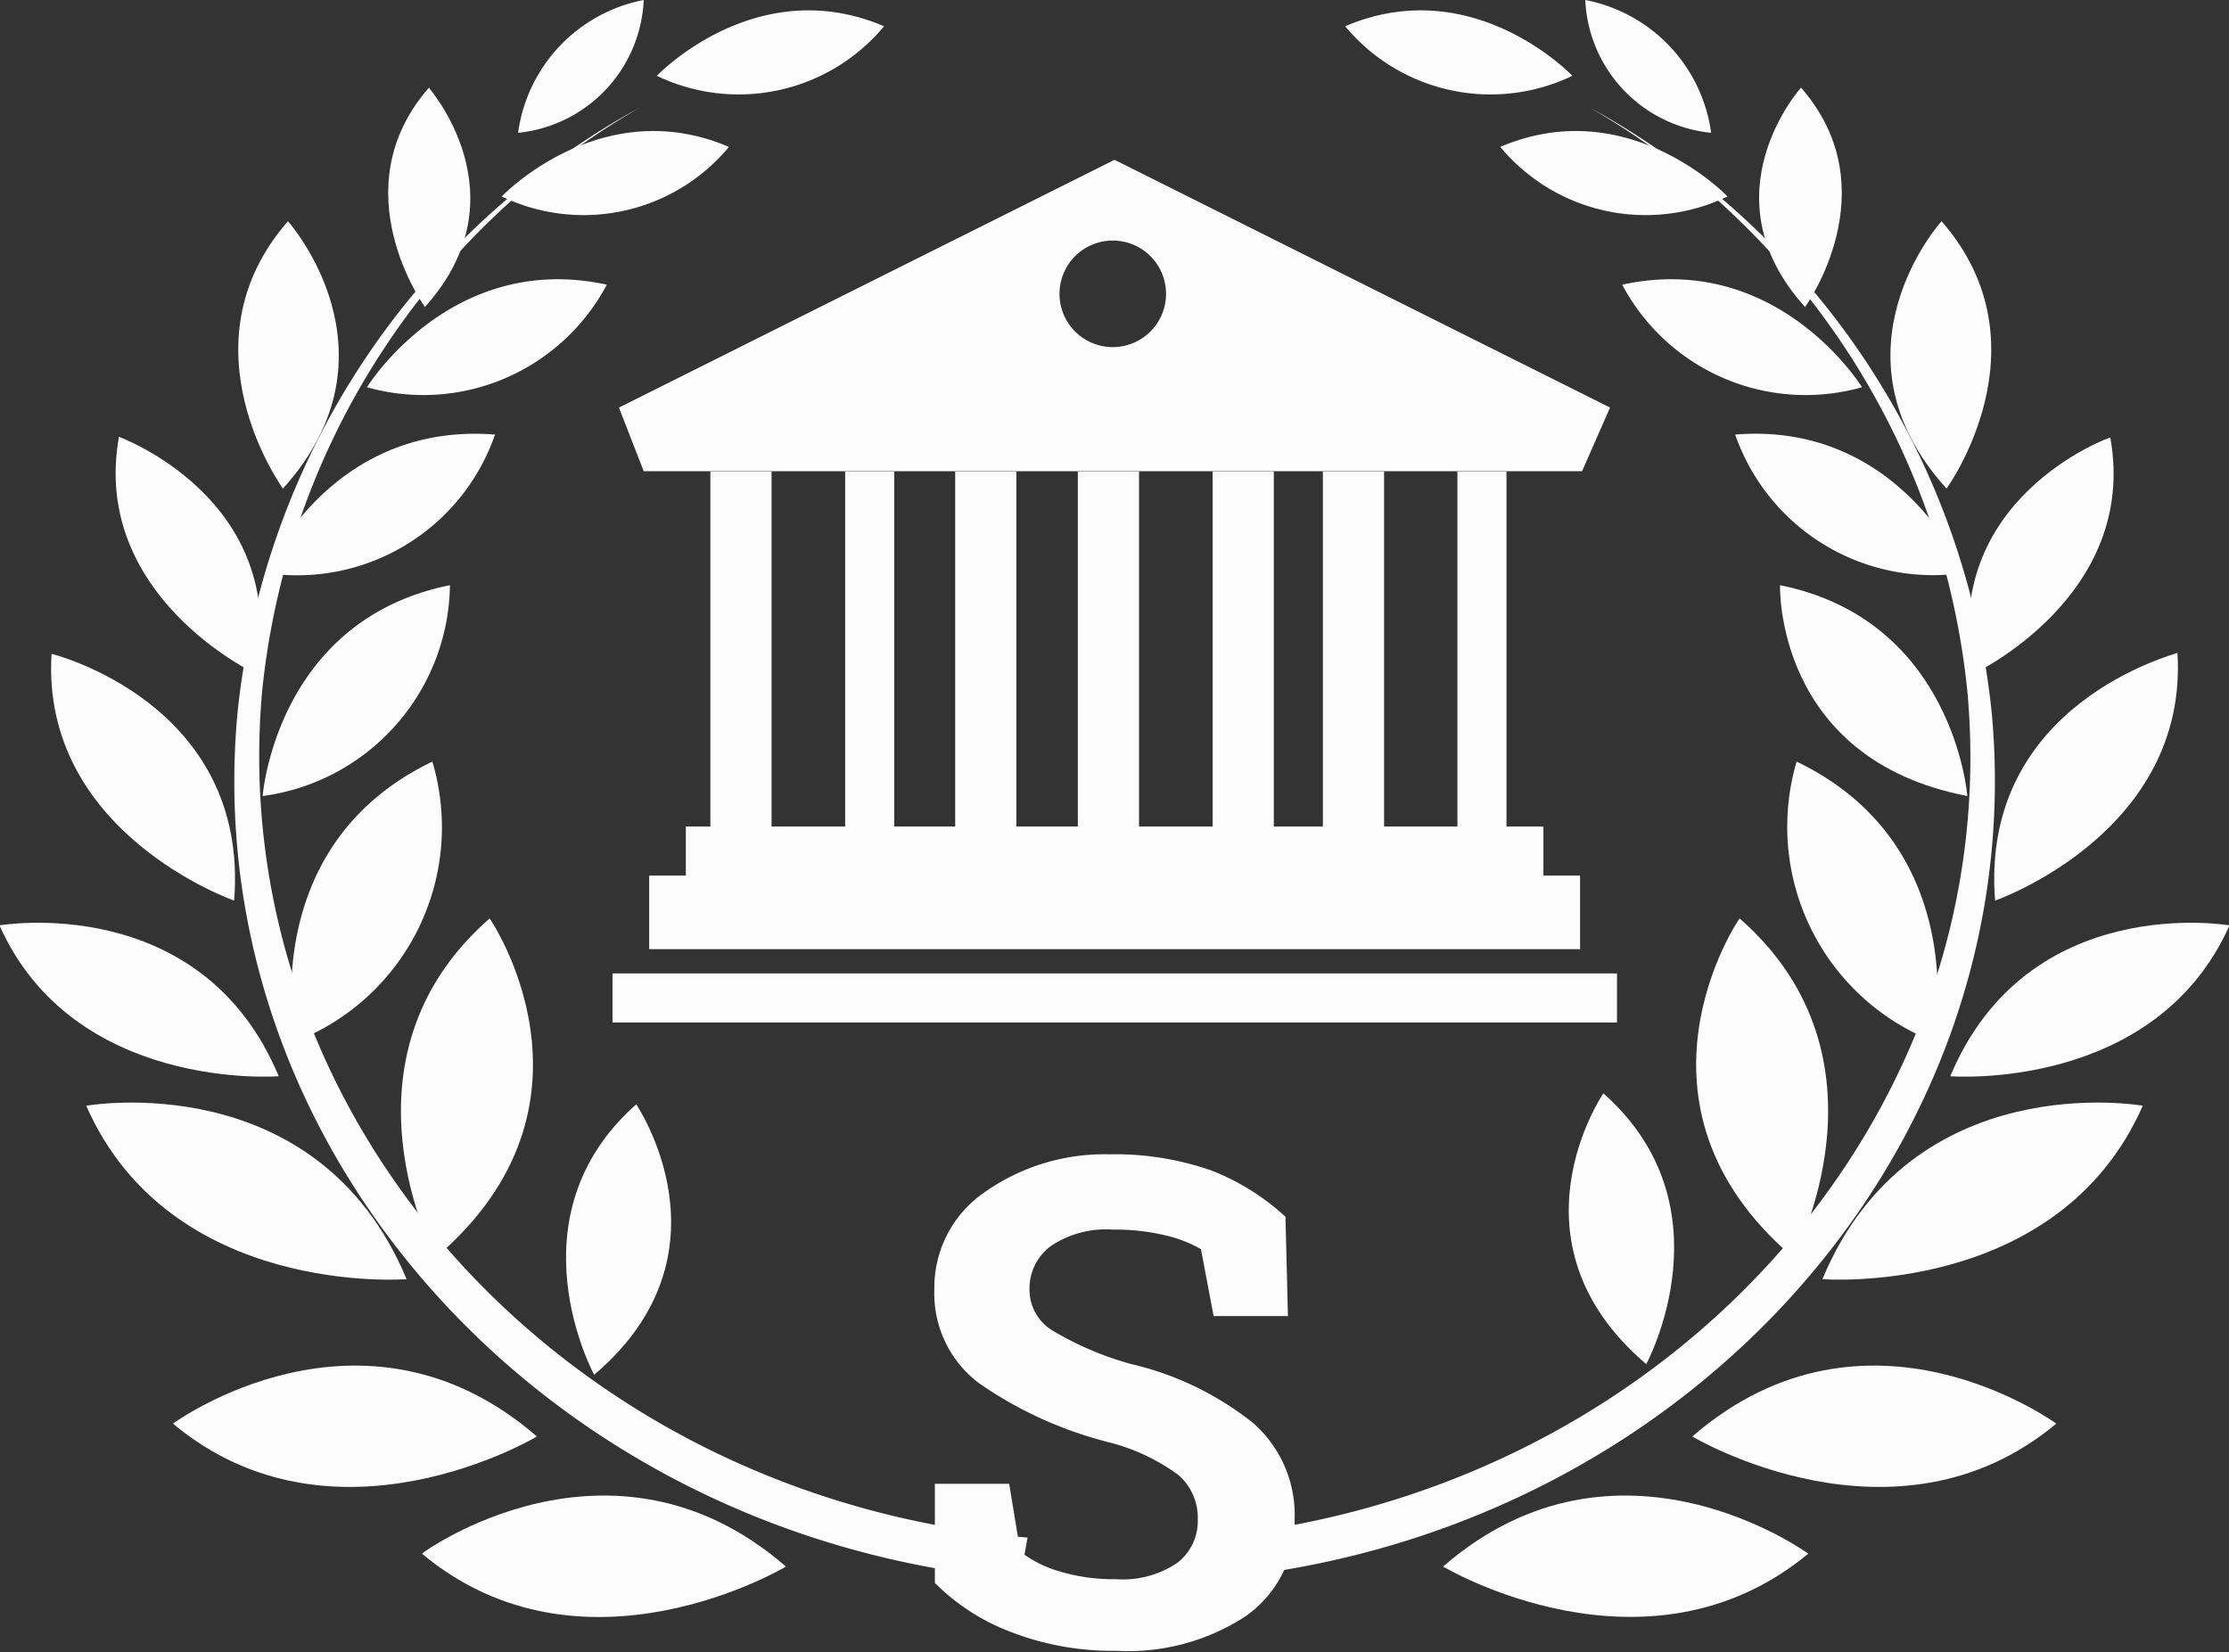
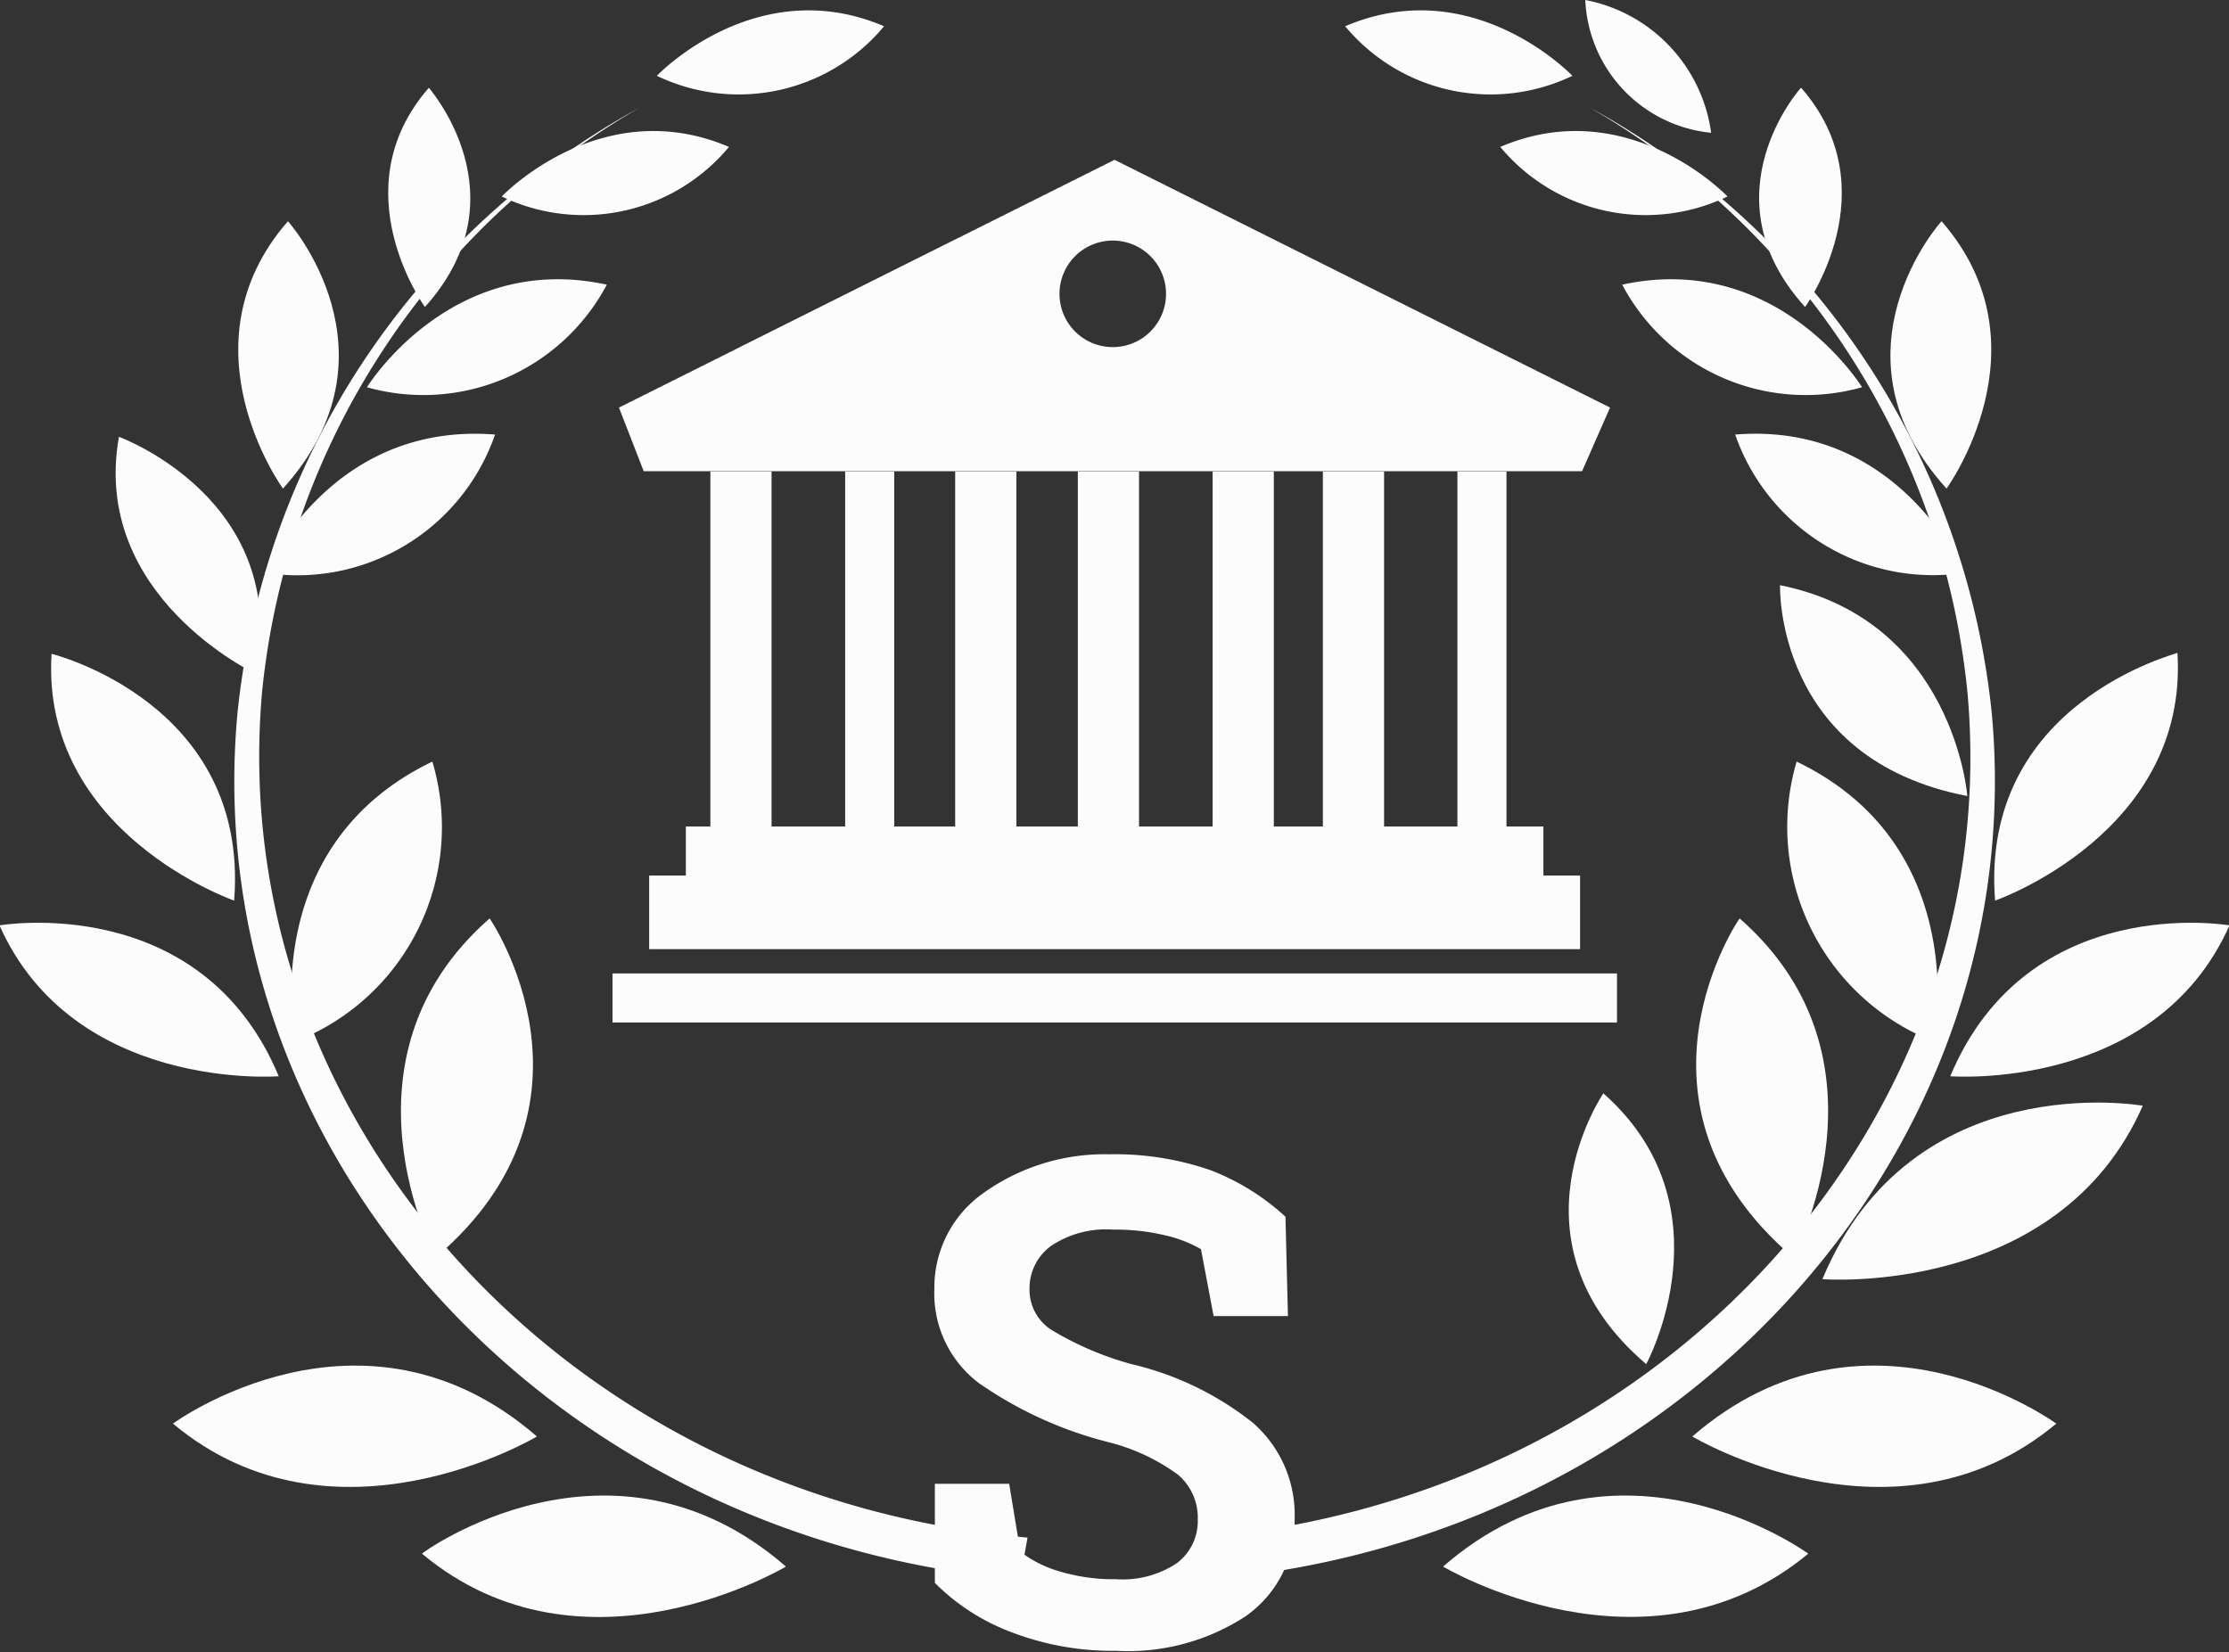
<svg xmlns="http://www.w3.org/2000/svg" id="Слой_1" data-name="Слой 1" width="89.96" height="66.68" viewBox="0 0 89.96 66.68">
  <rect x="0" y="0" width="89.96" height="66.68" fill="#333333" stroke="none" />
  <title>saturn-hover-logo</title>
  <g id="_Группа_" data-name=" Группа ">
    <g id="_Группа_2" data-name=" Группа 2">
      <g id="_Группа_3" data-name=" Группа 3">
        <g id="_Группа_4" data-name=" Группа 4">
          <rect id="_Контур_" data-name=" Контур " x="27.68" y="33.36" width="34.61" height="2.97" fill="#fcfcfc" />
          <rect id="_Контур_2" data-name=" Контур 2" x="26.2" y="35.34" width="37.57" height="2.97" fill="#fcfcfc" />
          <rect id="_Контур_3" data-name=" Контур 3" x="24.72" y="39.29" width="40.54" height="1.98" fill="#fcfcfc" />
          <g id="_Группа_5" data-name=" Группа 5">
            <rect id="_Контур_4" data-name=" Контур 4" x="28.67" y="19.03" width="2.47" height="14.83" fill="#fcfcfc" />
            <rect id="_Контур_5" data-name=" Контур 5" x="34.11" y="19.03" width="1.98" height="14.83" fill="#fcfcfc" />
            <rect id="_Контур_6" data-name=" Контур 6" x="38.55" y="19.03" width="2.47" height="14.83" fill="#fcfcfc" />
            <rect id="_Контур_7" data-name=" Контур 7" x="43.5" y="19.03" width="2.47" height="14.83" fill="#fcfcfc" />
            <rect id="_Контур_8" data-name=" Контур 8" x="48.94" y="19.03" width="2.47" height="14.83" fill="#fcfcfc" />
            <rect id="_Контур_9" data-name=" Контур 9" x="53.39" y="19.03" width="2.47" height="14.83" fill="#fcfcfc" />
            <rect id="_Контур_10" data-name=" Контур 10" x="58.82" y="19.03" width="1.98" height="14.83" fill="#fcfcfc" />
          </g>
          <path id="_Составной_контур_" data-name=" Составной контур " d="M63.87,31.39H26l-1-2.57,20-10,20,10ZM44.93,22.08a2.15,2.15,0,1,0,2.15,2.15h0A2.15,2.15,0,0,0,44.93,22.08Z" transform="translate(-0.02 -12.37)" fill="#fcfcfc" />
        </g>
        <g id="_Группа_6" data-name=" Группа 6">
          <g id="_Группа_7" data-name=" Группа 7">
            <g id="_Группа_8" data-name=" Группа 8">
              <path id="_Контур_11" data-name=" Контур 11" d="M48.82,76.12C67.85,74.49,82,58.85,80.41,41.2A31.52,31.52,0,0,0,64.16,16.7,30.77,30.77,0,0,1,79.42,40.27C81,57.55,67.14,72.84,48.52,74.43Z" transform="translate(-0.02 -12.37)" fill="#fcfcfc" />
            </g>
            <g id="_Группа_9" data-name=" Группа 9">
              <path id="_Контур_12" data-name=" Контур 12" d="M72.39,63.12s4.32-8-2.16-13.68C70.21,49.44,65.11,56.91,72.39,63.12Z" transform="translate(-0.02 -12.37)" fill="#fcfcfc" />
              <path id="_Контур_13" data-name=" Контур 13" d="M66.46,67.43s3.45-6.35-1.73-10.93C64.73,56.5,60.64,62.47,66.46,67.43Z" transform="translate(-0.02 -12.37)" fill="#fcfcfc" />
              <path id="_Контур_14" data-name=" Контур 14" d="M73.57,64s9.52.75,12.93-7C86.51,57,77.18,55.34,73.57,64Z" transform="translate(-0.02 -12.37)" fill="#fcfcfc" />
              <path id="_Контур_15" data-name=" Контур 15" d="M68.32,70.35s8.19,4.91,14.69-.52C83,69.83,75.38,64.23,68.32,70.35Z" transform="translate(-0.02 -12.37)" fill="#fcfcfc" />
              <path id="_Контур_16" data-name=" Контур 16" d="M58.26,75.6S66.45,80.5,73,75.08C73,75.08,65.32,69.47,58.26,75.6Z" transform="translate(-0.02 -12.37)" fill="#fcfcfc" />
              <path id="_Контур_17" data-name=" Контур 17" d="M78.73,55.81S87,56.46,90,49.72C90,49.72,81.87,48.31,78.73,55.81Z" transform="translate(-0.02 -12.37)" fill="#fcfcfc" />
              <path id="_Контур_18" data-name=" Контур 18" d="M80.54,48.72s7.81-2.72,7.36-10C87.9,38.76,79.91,40.73,80.54,48.72Z" transform="translate(-0.02 -12.37)" fill="#fcfcfc" />
-               <path id="_Контур_19" data-name=" Контур 19" d="M79.66,39.57s6.68-3.13,5.53-9.54C85.19,30,78.26,32.51,79.66,39.57Z" transform="translate(-0.02 -12.37)" fill="#fcfcfc" />
              <path id="_Контур_20" data-name=" Контур 20" d="M78.58,32.09s4.19-5.76-.2-10.79C78.37,21.29,73.61,26.61,78.58,32.09Z" transform="translate(-0.02 -12.37)" fill="#fcfcfc" />
              <path id="_Контур_21" data-name=" Контур 21" d="M72.87,24.76s3.44-4.73-.16-8.85C72.7,15.9,68.8,20.27,72.87,24.76Z" transform="translate(-0.02 -12.37)" fill="#fcfcfc" />
              <path id="_Контур_22" data-name=" Контур 22" d="M69.08,17.73A6.33,6.33,0,0,0,64,12.37,5.64,5.64,0,0,0,69.08,17.73Z" transform="translate(-0.02 -12.37)" fill="#fcfcfc" />
              <path id="_Контур_23" data-name=" Контур 23" d="M78.07,54.41s1.62-7.86-5.54-11.3A9.31,9.31,0,0,0,78.07,54.41Z" transform="translate(-0.02 -12.37)" fill="#fcfcfc" />
              <path id="_Контур_24" data-name=" Контур 24" d="M79.42,44.5s-.54-7.1-7.56-8.51C71.86,36,71.63,43,79.42,44.5Z" transform="translate(-0.02 -12.37)" fill="#fcfcfc" />
              <path id="_Контур_25" data-name=" Контур 25" d="M79.29,35.49s-2.59-6.12-9.24-5.58A8.45,8.45,0,0,0,79.29,35.49Z" transform="translate(-0.02 -12.37)" fill="#fcfcfc" />
              <path id="_Контур_26" data-name=" Контур 26" d="M75.17,28s-3.39-5.51-9.68-4.14A8.38,8.38,0,0,0,75.17,28Z" transform="translate(-0.02 -12.37)" fill="#fcfcfc" />
-               <path id="_Контур_27" data-name=" Контур 27" d="M69.74,20.3s-4-4.21-9.17-2A7.63,7.63,0,0,0,69.74,20.3Z" transform="translate(-0.02 -12.37)" fill="#fcfcfc" />
+               <path id="_Контур_27" data-name=" Контур 27" d="M69.74,20.3s-4-4.21-9.17-2A7.63,7.63,0,0,0,69.74,20.3" transform="translate(-0.02 -12.37)" fill="#fcfcfc" />
              <path id="_Контур_28" data-name=" Контур 28" d="M63.48,15.43s-4-4.21-9.17-2A7.63,7.63,0,0,0,63.48,15.43Z" transform="translate(-0.02 -12.37)" fill="#fcfcfc" />
            </g>
          </g>
          <g id="_Группа_10" data-name=" Группа 10">
            <g id="_Группа_11" data-name=" Группа 11">
              <path id="_Контур_29" data-name=" Контур 29" d="M41.19,76.12C22.16,74.49,8,58.85,9.6,41.2A31.52,31.52,0,0,1,25.86,16.7,30.77,30.77,0,0,0,10.6,40.27C9.05,57.55,22.88,72.84,41.49,74.43Z" transform="translate(-0.02 -12.37)" fill="#fcfcfc" />
            </g>
            <g id="_Группа_12" data-name=" Группа 12">
              <path id="_Контур_30" data-name=" Контур 30" d="M17.61,63.12s-4.32-8,2.17-13.68C19.79,49.44,24.9,56.91,17.61,63.12Z" transform="translate(-0.02 -12.37)" fill="#fcfcfc" />
-               <path id="_Контур_31" data-name=" Контур 31" d="M24,67.86s-3.46-6.35,1.7-10.92C25.68,56.94,29.81,62.92,24,67.86Z" transform="translate(-0.02 -12.37)" fill="#fcfcfc" />
-               <path id="_Контур_32" data-name=" Контур 32" d="M16.43,64s-9.52.76-12.93-7C3.5,57,12.82,55.34,16.43,64Z" transform="translate(-0.02 -12.37)" fill="#fcfcfc" />
              <path id="_Контур_33" data-name=" Контур 33" d="M21.69,70.35S13.49,75.26,7,69.83C7,69.83,14.63,64.23,21.69,70.35Z" transform="translate(-0.02 -12.37)" fill="#fcfcfc" />
              <path id="_Контур_34" data-name=" Контур 34" d="M31.74,75.6s-8.19,4.91-14.69-.52C17,75.08,24.68,69.47,31.74,75.6Z" transform="translate(-0.02 -12.37)" fill="#fcfcfc" />
              <path id="_Контур_35" data-name=" Контур 35" d="M11.27,55.81S3,56.46,0,49.72C0,49.72,8.14,48.31,11.27,55.81Z" transform="translate(-0.02 -12.37)" fill="#fcfcfc" />
              <path id="_Контур_36" data-name=" Контур 36" d="M9.47,48.72S1.66,46,2.1,38.76C2.1,38.76,10.1,40.73,9.47,48.72Z" transform="translate(-0.02 -12.37)" fill="#fcfcfc" />
              <path id="_Контур_37" data-name=" Контур 37" d="M10.35,39.57S3.67,36.44,4.82,30C4.81,30,11.75,32.51,10.35,39.57Z" transform="translate(-0.02 -12.37)" fill="#fcfcfc" />
              <path id="_Контур_38" data-name=" Контур 38" d="M11.44,32.09s-4.19-5.76.2-10.79C11.64,21.29,16.39,26.61,11.44,32.09Z" transform="translate(-0.02 -12.37)" fill="#fcfcfc" />
              <path id="_Контур_39" data-name=" Контур 39" d="M17.17,24.76s-3.44-4.73.16-8.85C17.3,15.9,21.21,20.27,17.17,24.76Z" transform="translate(-0.02 -12.37)" fill="#fcfcfc" />
-               <path id="_Контур_40" data-name=" Контур 40" d="M20.93,17.73A6.33,6.33,0,0,1,26,12.37,5.64,5.64,0,0,1,20.93,17.73Z" transform="translate(-0.02 -12.37)" fill="#fcfcfc" />
              <path id="_Контур_41" data-name=" Контур 41" d="M11.93,54.41s-1.62-7.86,5.54-11.3A9.28,9.28,0,0,1,11.93,54.41Z" transform="translate(-0.02 -12.37)" fill="#fcfcfc" />
-               <path id="_Контур_42" data-name=" Контур 42" d="M10.62,44.5s.54-7.1,7.56-8.51A8.71,8.71,0,0,1,10.62,44.5Z" transform="translate(-0.02 -12.37)" fill="#fcfcfc" />
              <path id="_Контур_43" data-name=" Контур 43" d="M10.72,35.49S13.3,29.38,20,29.91A8.45,8.45,0,0,1,10.72,35.49Z" transform="translate(-0.02 -12.37)" fill="#fcfcfc" />
              <path id="_Контур_44" data-name=" Контур 44" d="M14.83,28s3.39-5.51,9.68-4.14A8.38,8.38,0,0,1,14.83,28Z" transform="translate(-0.02 -12.37)" fill="#fcfcfc" />
              <path id="_Контур_45" data-name=" Контур 45" d="M20.27,20.3s4-4.21,9.17-2A7.63,7.63,0,0,1,20.27,20.3Z" transform="translate(-0.02 -12.37)" fill="#fcfcfc" />
              <path id="_Контур_46" data-name=" Контур 46" d="M26.53,15.43s4-4.21,9.17-2A7.63,7.63,0,0,1,26.53,15.43Z" transform="translate(-0.02 -12.37)" fill="#fcfcfc" />
            </g>
          </g>
        </g>
      </g>
    </g>
  </g>
  <path d="M52,65.49H49l-.51-2.7A5.2,5.2,0,0,0,47,62.22,8.67,8.67,0,0,0,44.94,62a4,4,0,0,0-2.49.65,2.12,2.12,0,0,0-.88,1.76,1.92,1.92,0,0,0,.94,1.67,12.73,12.73,0,0,0,3.18,1.35,12.38,12.38,0,0,1,4.91,2.38,4.93,4.93,0,0,1,1.67,3.88,4.64,4.64,0,0,1-2,3.93A8.68,8.68,0,0,1,45.07,79a11.36,11.36,0,0,1-4.2-.74,8.65,8.65,0,0,1-3.12-2v-4h3L41.2,75a4.74,4.74,0,0,0,1.6.8,7.58,7.58,0,0,0,2.27.31,3.93,3.93,0,0,0,2.45-.65,2.12,2.12,0,0,0,.84-1.76,2.27,2.27,0,0,0-.8-1.81,8.08,8.08,0,0,0-2.8-1.31,16,16,0,0,1-5.24-2.39,4.53,4.53,0,0,1-1.79-3.79,4.66,4.66,0,0,1,2-3.89,8.4,8.4,0,0,1,5.06-1.55,11.79,11.79,0,0,1,4.11.65,9.49,9.49,0,0,1,3,1.87Z" transform="translate(-0.02 -12.37)" fill="#fcfcfc" />
</svg>